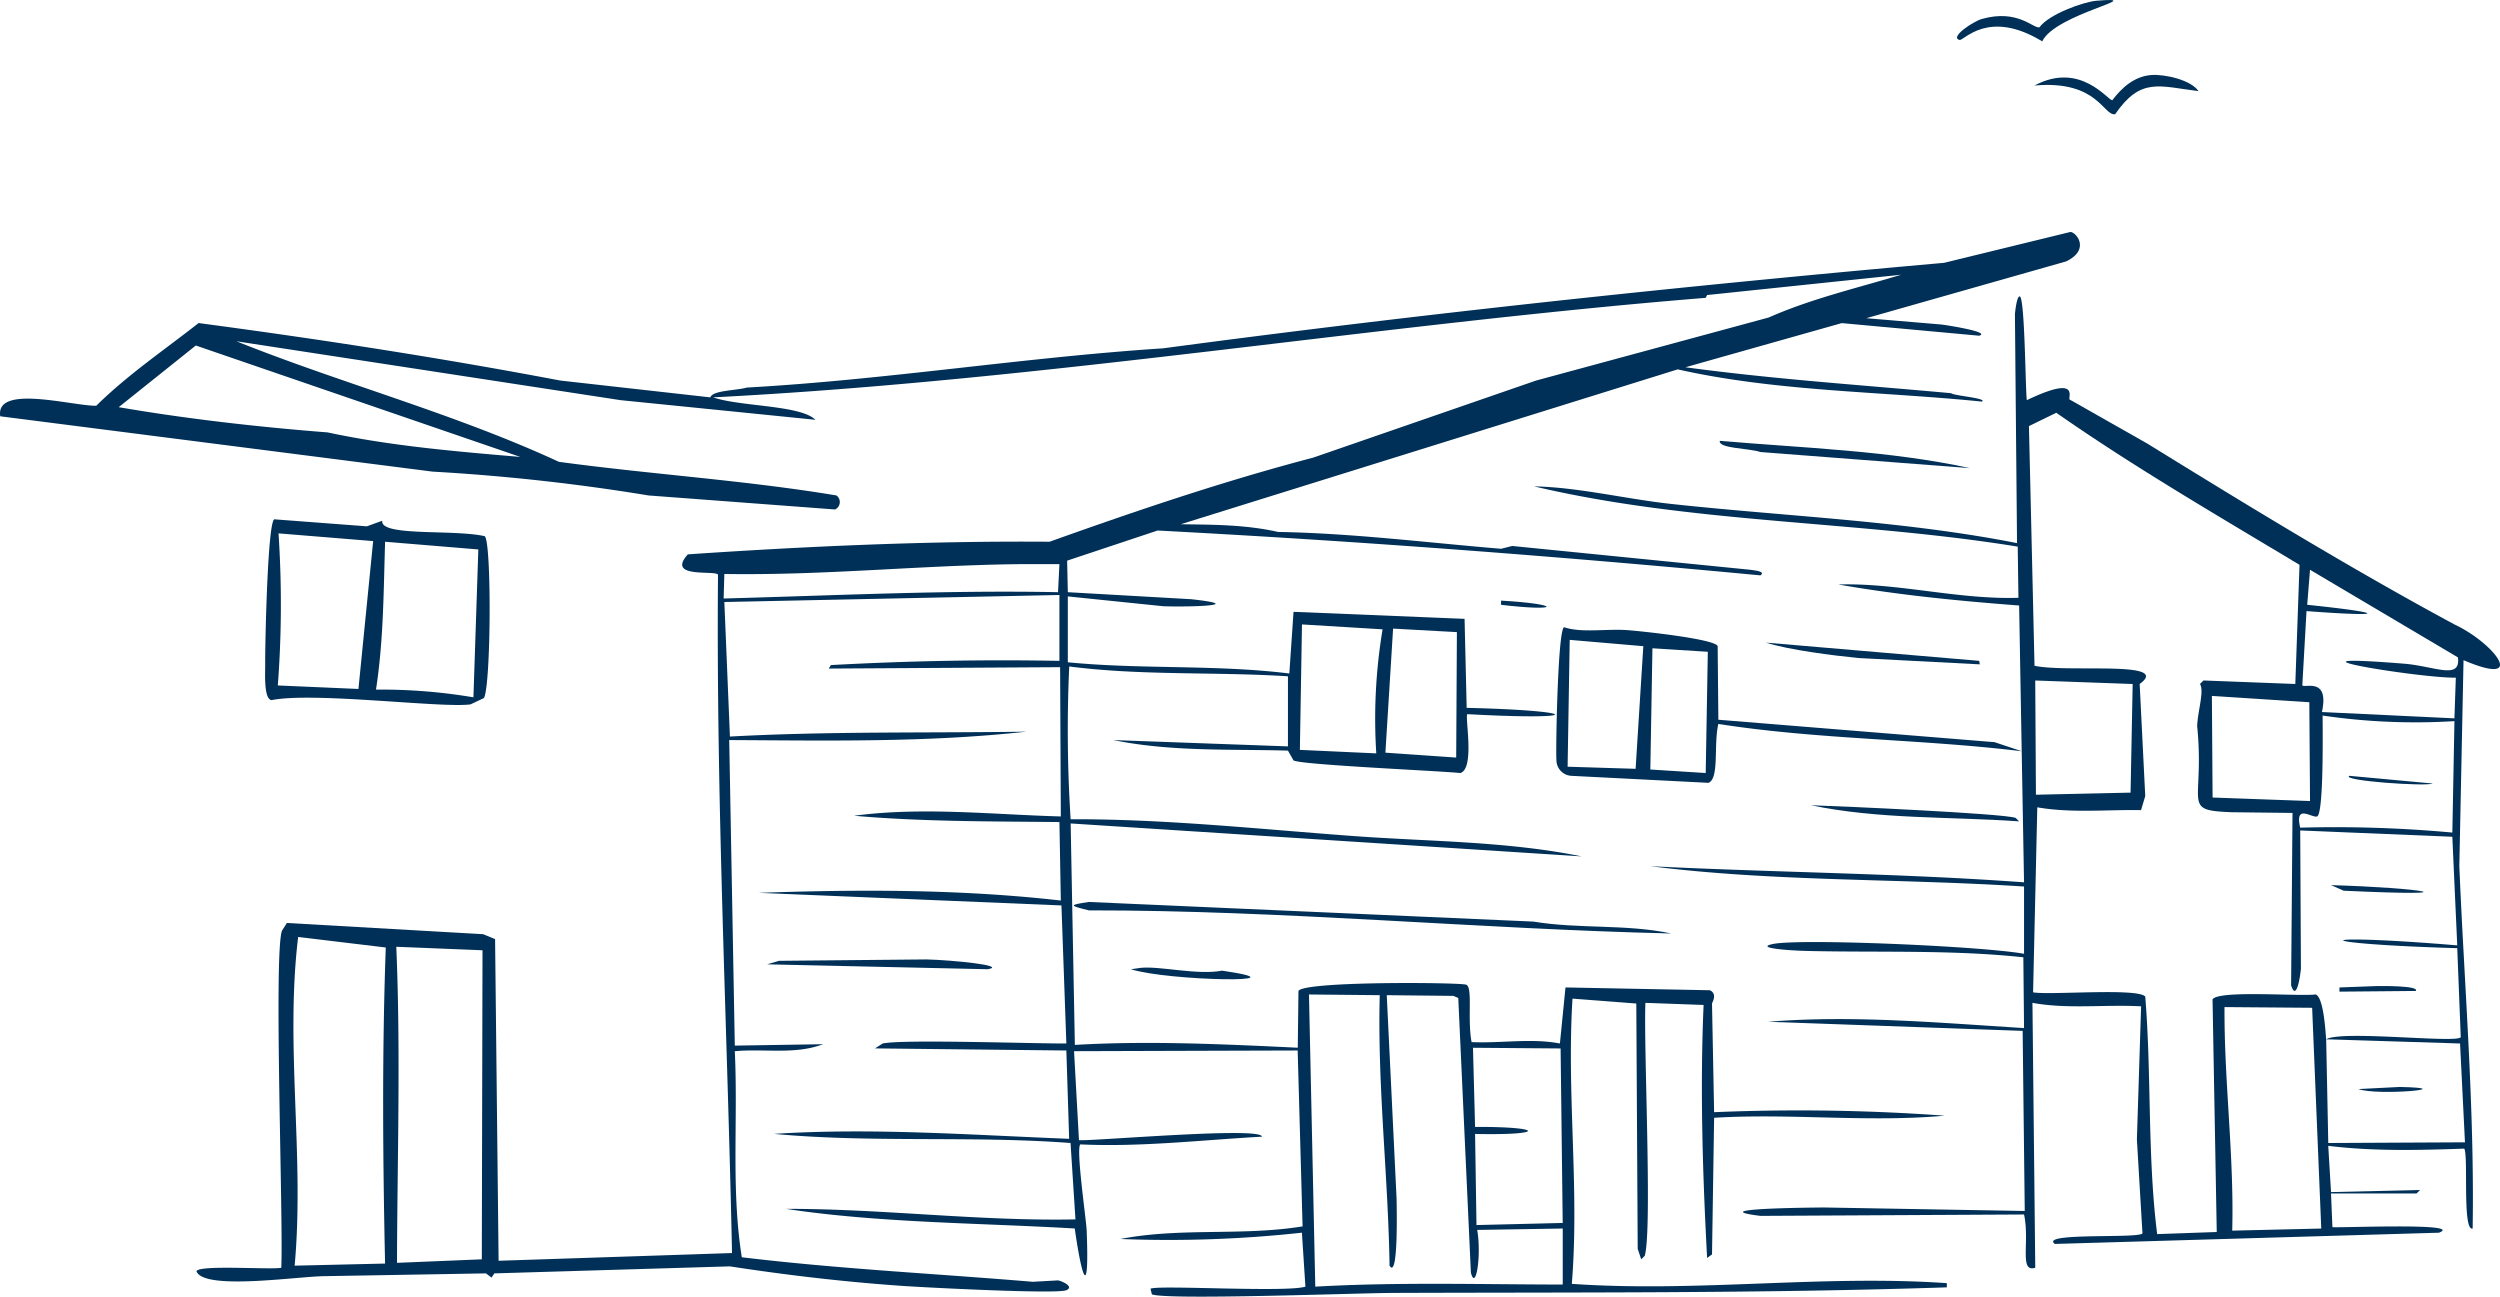
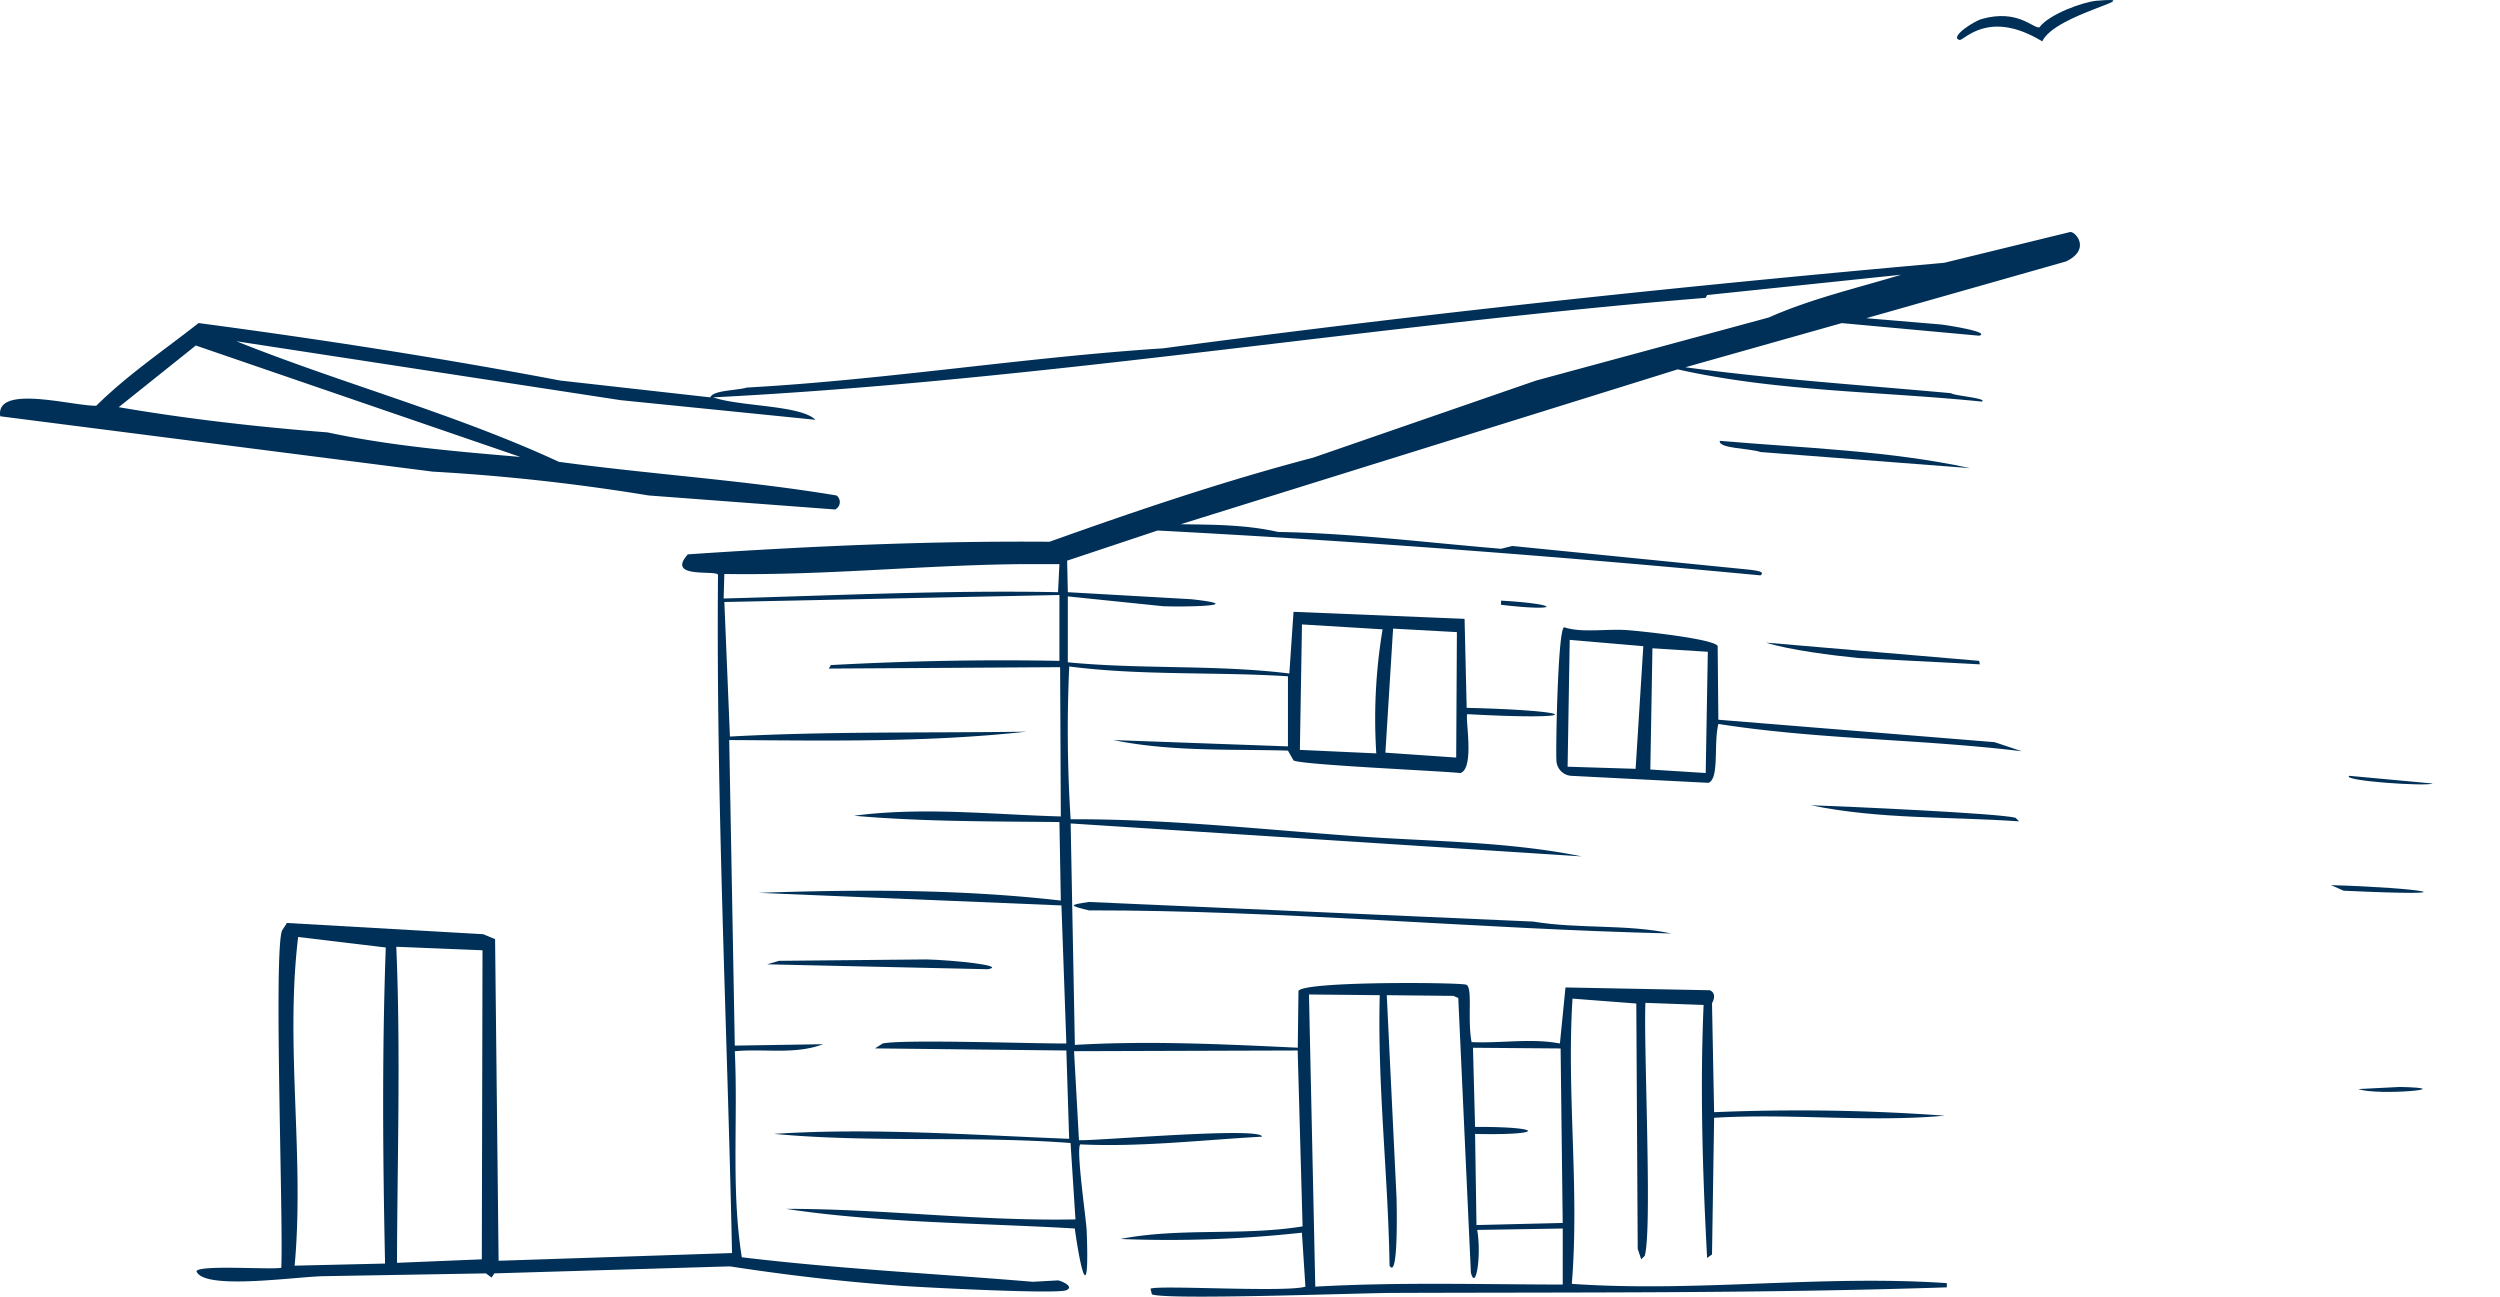
<svg xmlns="http://www.w3.org/2000/svg" width="403.325" height="209.199" viewBox="0 0 403.325 209.199">
  <defs>
    <clipPath id="clip-path">
      <rect id="Rectangle_19" data-name="Rectangle 19" width="403.325" height="209.199" fill="#003057" />
    </clipPath>
  </defs>
  <g id="Group_39" data-name="Group 39" transform="translate(0)">
    <g id="Group_38" data-name="Group 38" transform="translate(0)" clip-path="url(#clip-path)">
      <path id="Path_50" data-name="Path 50" d="M1201.07.116c8.748-.735-6.7,2.085-8.821,6.557-8.722-5.307-12.651-.047-13.344-.226-1.651-.426,2.2-2.993,3.619-3.392,5.781-1.627,8.255,1.562,9.273,1.357,1.484-2.078,6.986-4.1,9.273-4.3" transform="translate(-862.777 0)" fill="#003057" />
-       <path id="Path_51" data-name="Path 51" d="M1244.062,45.127c2.13-.146,6.321.773,7.577,2.6-6.377-.779-9.32-2.286-13.458,3.731-1.912.291-2.782-5.535-13.006-4.636,7.41-3.959,11.862,2.446,12.553,2.374,1.563-2.081,3.619-3.884,6.333-4.07" transform="translate(-896.948 -33.026)" fill="#003057" />
-       <path id="Path_52" data-name="Path 52" d="M161.128,312.728l14.928,1.131,2.488-.9c-.4,2.583,11.416,1.346,16.511,2.487,1.145.643,1.044,24.106-.113,26.117l-2.149,1.018c-4.394.653-25.4-2.053-32.118-.679-1.305-.2-1-4.618-1.018-5.766-.041-2.456.366-22.994,1.47-23.4m.679,2.261a173.559,173.559,0,0,1-.113,24.534l13.006.565,2.375-23.856-15.267-1.244M179,316.346c-.248,8.012-.246,15.943-1.47,23.856a89.263,89.263,0,0,1,15.72,1.244l.792-23.856L179,316.346" transform="translate(-116.872 -228.947)" fill="#003057" />
      <path id="Path_53" data-name="Path 53" d="M903.931,361.683c9.877.566,9.675,1.825,0,.678Z" transform="translate(-661.766 -264.787)" fill="#003057" />
      <path id="Path_54" data-name="Path 54" d="M938.451,377.719c2.73.93,6.7.257,9.952.452,1.992.12,14.4,1.422,14.815,2.6q.056,5.936.113,11.871l44.558,3.618,4.41,1.47c-16.27-1.987-32.782-1.873-48.969-4.409-.791,3.322.188,8.751-1.583,9.5l-22.166-1.131a2.555,2.555,0,0,1-2.375-2.6c-.128-1.066.2-21.118,1.244-21.368m.9,2.035q-.17,10.232-.339,20.464l10.97.339q.622-9.892,1.244-19.785Zm13.345,1.357q-.17,9.779-.339,19.559l8.934.565q.17-9.78.339-19.559l-8.934-.565" transform="translate(-686.108 -276.527)" fill="#003057" />
      <path id="Path_55" data-name="Path 55" d="M1063.5,387l34.38,2.94.113.565-19.565-1.018c-4.052-.4-11.28-1.311-14.928-2.487" transform="translate(-778.584 -283.325)" fill="#003057" />
      <path id="Path_56" data-name="Path 56" d="M1090.515,484.912c5.181.171,30.837,1.319,33.022,2.035l.566.565c-11.175-.786-22.6-.306-33.588-2.6" transform="translate(-798.363 -355.003)" fill="#003057" />
      <path id="Path_57" data-name="Path 57" d="M649.1,543.151l71.7,3.166c7.422,1.228,14.892.365,22.279,1.922-31.345-.733-62.6-3.756-93.979-3.731-3.214-.789-3.238-.863,0-1.357" transform="translate(-473.436 -397.639)" fill="#003057" />
      <path id="Path_58" data-name="Path 58" d="M487.628,577.757c4.184.1,13.136.988,9.952,1.583l-35.624-.791,1.923-.565,23.749-.226" transform="translate(-338.197 -422.974)" fill="#003057" />
-       <path id="Path_59" data-name="Path 59" d="M682.627,582.7c3.035-.325,9.237,1.216,13.119.452,14.228,2.073-8.672,1.689-14.7-.226l1.583-.226" transform="translate(-498.591 -426.557)" fill="#003057" />
      <path id="Path_60" data-name="Path 60" d="M334,139.7c.887-.046,3.344,2.814-.679,4.749l-32.231,9.158,12.1,1.017c1.34.175,8,1.236,6.107,1.809L297.128,154.4l-25.219,7.123c14.2,1.924,28.58,2.878,42.861,4.183.39.413,5.916.8,4.976,1.357-16.434-1.664-33.065-1.6-49.082-5.2l-80.181,24.986c5.315.071,10.507.065,15.719,1.244,12.007.205,23.995,1.721,35.963,2.713l1.81-.452,38.451,3.844c.713.121,2.475.253,1.583.9-32.36-3.059-64.811-5.532-97.258-7.236l-14.589,4.861q.057,2.544.113,5.088l19.9,1.131c9.64,1.061-1.042,1.275-4.524,1.131l-15.38-1.583v10.628c11.865,1.165,23.882.342,35.737,1.809l.678-9.949,27.594,1.131q.17,7.18.339,14.359c18.825.453,19.127,2.069.113,1.017-.436.38,1.249,8.762-1.131,9.5-3.579-.366-25.673-1.316-26.916-2.035l-.9-1.583c-9.384-.26-18.924.189-28.159-1.7l28.159,1.018V211.379c-11.766-.745-23.6-.079-35.284-1.583a224.405,224.405,0,0,0,.226,24.647c15.3-.057,30.48,1.6,45.689,2.713,12.32.9,24.629.823,36.755,3.279l-82.443-5.314.678,35.727c11.951-.7,24.005-.113,35.963.452q.057-4.579.113-9.158c.879-1.6,25.72-1.386,27.029-1.017,1.143.322.188,5.5.9,9.271,4.744.221,9.625-.667,14.249.226q.452-4.522.9-9.045l23.3.452c1.288.625.331,2.023.339,2.148l.339,17.524a325.716,325.716,0,0,1,37.207.565c-12.387,1.118-24.8-.414-37.207.339l-.339,22.047-.792.565c-.723-13.576-1.15-27.248-.566-40.815l-9.387-.339c-.307,7.091,1.129,36.659-.113,40.815l-.566.565-.565-1.7q-.113-19.786-.226-39.571l-10.291-.791c-.968,15.344,1.141,30.7-.113,46.015,20.151,1.413,40.377-1.5,60.5-.113v.678c-29.863.988-59.708.783-89.568.9-5.254.021-36.428,1.175-38.677.226l-.226-.9c1.068-.649,21.874.632,24.993-.339q-.283-4.353-.566-8.706a197.971,197.971,0,0,1-29.291,1.018c9.672-1.882,19.658-.452,29.4-2.035l-.792-28.378-36.076.113.792,14.359c2.254.168,29.528-2.226,29.517-.566-9.738.536-19.54,1.7-29.291,1.244-.748.572.947,12.107,1.018,13.906.437,11.063-.717,8.146-1.923-.339-15.484-.9-31.627-.9-46.593-3.166,15.567-.024,31.087,2.006,46.707,1.7q-.4-6.162-.792-12.324c-15.891-1.2-31.972,0-47.837-1.47,15.812-1.024,31.78.182,47.611.792q-.226-7.123-.452-14.246l-30.874-.339,1.244-.791c3.155-.7,23.978.02,29.63,0l-.792-22.273L122.4,246.314c16.264-.561,32.571-.6,48.742,1.244q-.113-6.332-.226-12.663c-11.054-.117-22.134-.051-33.136-1.017,11.08-1.465,22.271-.191,33.362.113q-.057-12.041-.113-24.082l-37.32.226.339-.565c12.254-.664,24.574-.92,36.868-.678V198.264l-54.057,1.131q.452,10.854.9,21.707c15.915-.868,31.894-.555,47.837-.791-15.915,1.759-31.972,1.44-47.951,1.357q.452,24.647.9,49.294l14.249-.226c-4.569,1.726-9.465.682-14.249,1.131.539,11.082-.618,22.275,1.131,33.24,15.59,1.883,31.289,2.641,46.933,3.957l4.071-.226c.537.077,2.7.982,1.357,1.583-1.49.664-22.819-.444-26.237-.678-9.39-.643-18.747-1.737-28.046-3.166l-38,1.131-.452.678-.9-.678-26.237.452c-4.685.105-19.281,2.292-20.47-.791.329-1.086,11.94-.22,13.684-.565.354-7.58-1.245-50.661.113-54.382l.792-1.244,31.666,1.809,1.922.791.566,51.895,37.659-1.244c-.761-36.47-2.579-72.974-2.262-109.442-.462-.773-8.421.676-4.863-3.279,19.406-1.317,38.881-2.186,58.355-2.035,14.015-5.013,28.108-9.784,42.522-13.567l35.963-12.437,37.546-10.175c6.85-3.035,14.214-4.732,21.374-6.9l-31.326,3.279-.226.452c-53.467,4.324-106.515,13.312-160.137,16.055,4.394,1.513,14.09,1.223,16.511,3.618l-31.439-3.166-61.974-9.5c17.067,6.837,35.2,11.666,52.022,19.447,14.871,2.026,29.994,2.961,44.784,5.427a1.32,1.32,0,0,1-.226,2.261l-30.082-2.261a328.069,328.069,0,0,0-34.832-3.844L.038,169.433c-.81-5.232,11.664-1.643,15.493-1.7,5.018-4.959,10.939-8.968,16.511-13.341C51.632,157,70.957,159.981,90.4,163.667l24.2,2.714c.38-1.161,4.3-1.1,5.881-1.583,22.471-1.247,44.705-4.87,67.176-6.331,41.86-5.6,83.894-10.054,125.984-13.793L334,139.7M31.59,158.014l-12.44,9.949c11.132,1.91,22.41,3.186,33.7,4.07,10.211,2.19,20.673,3.07,31.1,3.957L31.59,158.014m132.769,35.275c-16.126.188-31.324,1.84-47.5,1.583q-.057,1.978-.113,3.957c17.976-.484,35.975-1.369,53.944-1.018q.113-2.261.226-4.522Zm45.689,9.723-.339,20.238,12.327.565a87.732,87.732,0,0,1,1.018-20.012l-13.006-.791m14.7.678L223.506,223.7l11.422.791q.056-10.119.113-20.238l-10.291-.565M48.1,253.437c-2.124,17.6,1.046,35.432-.566,53.025l14.589-.339c-.362-17.027-.5-33.968.113-50.99l-14.136-1.7m15.833,1.583c.719,16.987.167,33.985.113,50.99l13.684-.565q.057-24.93.113-49.86l-13.91-.565m147.244,7.688q.509,23.573,1.018,47.146c13.3-.755,26.608-.358,39.921-.339V300.47l-13.8.226c.71,4.041-.21,9.986-1.018,6.9l-2.036-44.319-.792-.339-10.744-.113,1.583,32.787c.007.75.339,13.263-1.131,10.854-.225-14.556-1.972-29.1-1.583-43.641l-11.422-.113m26.463,8.592.339,12.776c11.19-.061,11.551,1.387,0,1.131q.113,7.349.226,14.7l13.91-.339q-.17-14.076-.339-28.152l-14.136-.113" transform="translate(0 -102.273)" fill="#003057" />
      <path id="Path_61" data-name="Path 61" d="M1035.612,265.462c13.451,1.164,27.324,1.565,40.374,4.409l-33.814-2.6c-1.749-.623-6.811-.542-6.559-1.809" transform="translate(-758.162 -194.344)" fill="#003057" />
      <path id="Path_62" data-name="Path 62" d="M1414.461,467.188l13.458,1.244c-.946.508-14.812-.431-13.458-1.244" transform="translate(-1035.455 -342.027)" fill="#003057" />
      <path id="Path_63" data-name="Path 63" d="M1403.739,533.023c14.556.419,23.752,1.915,2.036.9l-2.036-.9" transform="translate(-1027.674 -390.225)" fill="#003057" />
-       <path id="Path_64" data-name="Path 64" d="M1414.912,593.786c.753,0,6.813-.081,6.22.791l-12.327.113v-.678l6.107-.226" transform="translate(-1031.383 -434.707)" fill="#003057" />
-       <path id="Path_65" data-name="Path 65" d="M1002.144,178.512c.821.227.9,14.937,1.131,16.733,8.62-4.122,6.616-.451,6.9-.113l12.553,7.123c16.313,10.069,32.632,20.054,49.534,29.169,6.446,3.017,11.994,10.266,1.47,5.766q-.339,16.62-.679,33.24c.817,19.48,2.472,38.957,2.149,58.452-1.694.527-.656-11.8-1.357-12.889-7.319.253-14.69.444-21.94-.452l.452,7.462,14.363-.339-.566.565h-13.8q.113,2.714.226,5.427c.81.16,21.483-.757,17.19.9L1007.8,331.37c-2.579-1.89,13.483-.826,14.136-1.7q-.452-7.575-.9-15.15.339-10.741.679-21.482c-5.828-.329-11.823.489-17.529-.565q.226,21.368.453,42.737c-2.636.836-.85-4.129-1.81-8.592l-42.522.226c-8.309-1.038,3.751-1.3,10.178-1.357l32.457.565q-.17-14.528-.339-29.056l-41.052-1.47c13.7-1.107,27.583.179,41.278,1.018q-.056-5.71-.113-11.419c-11.518-1.231-23.112-.751-34.719-1.018-3.57-.082-8.644-.523-5.655-1.131,4.413-.9,33.512.337,40.487,1.583V273.709c-20.073-1.315-40.322-.754-60.277-3.279,20.095,1.013,40.24,1.135,60.277,2.6q-.4-22.329-.792-44.659c-9.791-.74-19.506-1.7-29.177-3.392,9.635-.29,19.31,2.456,29.064,2.148q-.056-4.127-.113-8.254c-25.891-4.205-52.46-3.686-78.033-9.723,7.17.144,14.77,2.031,22.053,2.826,18.633,2.036,37.434,2.695,55.867,6.331l-.339-36.971c.032-.31.3-2.963.792-2.827m49.421,119.844q.169,8.367.339,16.733l22.052-.113-.792-15.942-21.6-.678c2.505-1.505,21.148.683,21.713-.339q-.283-7.18-.565-14.359c-24.691-.718-24.345-2.485,0-.452q-.4-8.762-.792-17.524l-24.541-1.017q.056,11.137.113,22.273c-.059.9-.694,5.522-1.583,2.713q.113-13.906.226-27.813l-9.839-.113c-8.214-.328-4.285-1.177-5.541-13.907.1-2.478,1.168-5.635.452-6.784l.566-.565,14.815.565.678-19.22c-13.222-7.959-26.581-15.7-39.242-24.534l-4.411,2.148q.453,19.333.9,38.667c5.249,1.164,22.3-.912,16.964,2.939q.452,9.045.9,18.09l-.679,2.261c-5.584-.095-11.216.51-16.737-.452q-.339,14.924-.679,29.848c2.666.488,16.809-.749,18.095.678,1.027,12.587.333,25.626,1.922,38.327l9.613-.339q-.339-18.768-.679-37.536c1-1.521,14.109-.44,16.625-.791,1.284.407,1.6,5.932,1.7,7.236m-2.6-75.75-.452,5.653c12.961,1.346,12.957,2-.113,1.018q-.339,5.992-.678,11.984c.414.476,4.384-1.355,3.167,4.3l21.374,1.017q.114-3.279.226-6.557c-6.049.057-31.137-4.087-8.369-2.261,4.973.4,9.193,2.7,8.708-1.018l-23.862-14.132m-44.331,17.863q.056,9.214.113,18.429l15.267-.339.339-17.524-15.719-.565m28.5,2.487q.056,8.2.113,16.394l15.719.565q-.056-7.971-.113-15.941l-15.719-1.018M1051,246.122c0,2.221.2,15.91-.9,16.281-.83.278-3.65-2.115-2.714,1.809a206.3,206.3,0,0,1,24.541.791l.339-17.977a102.71,102.71,0,0,1-21.261-.9m-15.833,47.033c-.074,11.948,1.565,24.035,1.244,36.066l14.363-.339q-.736-17.807-1.47-35.614l-14.136-.113" transform="translate(-676.291 -130.685)" fill="#003057" />
      <path id="Path_66" data-name="Path 66" d="M1426.875,654.564c10.189.209-3.629,1.457-6.672.339l6.672-.339" transform="translate(-1039.726 -479.205)" fill="#003057" />
    </g>
  </g>
</svg>